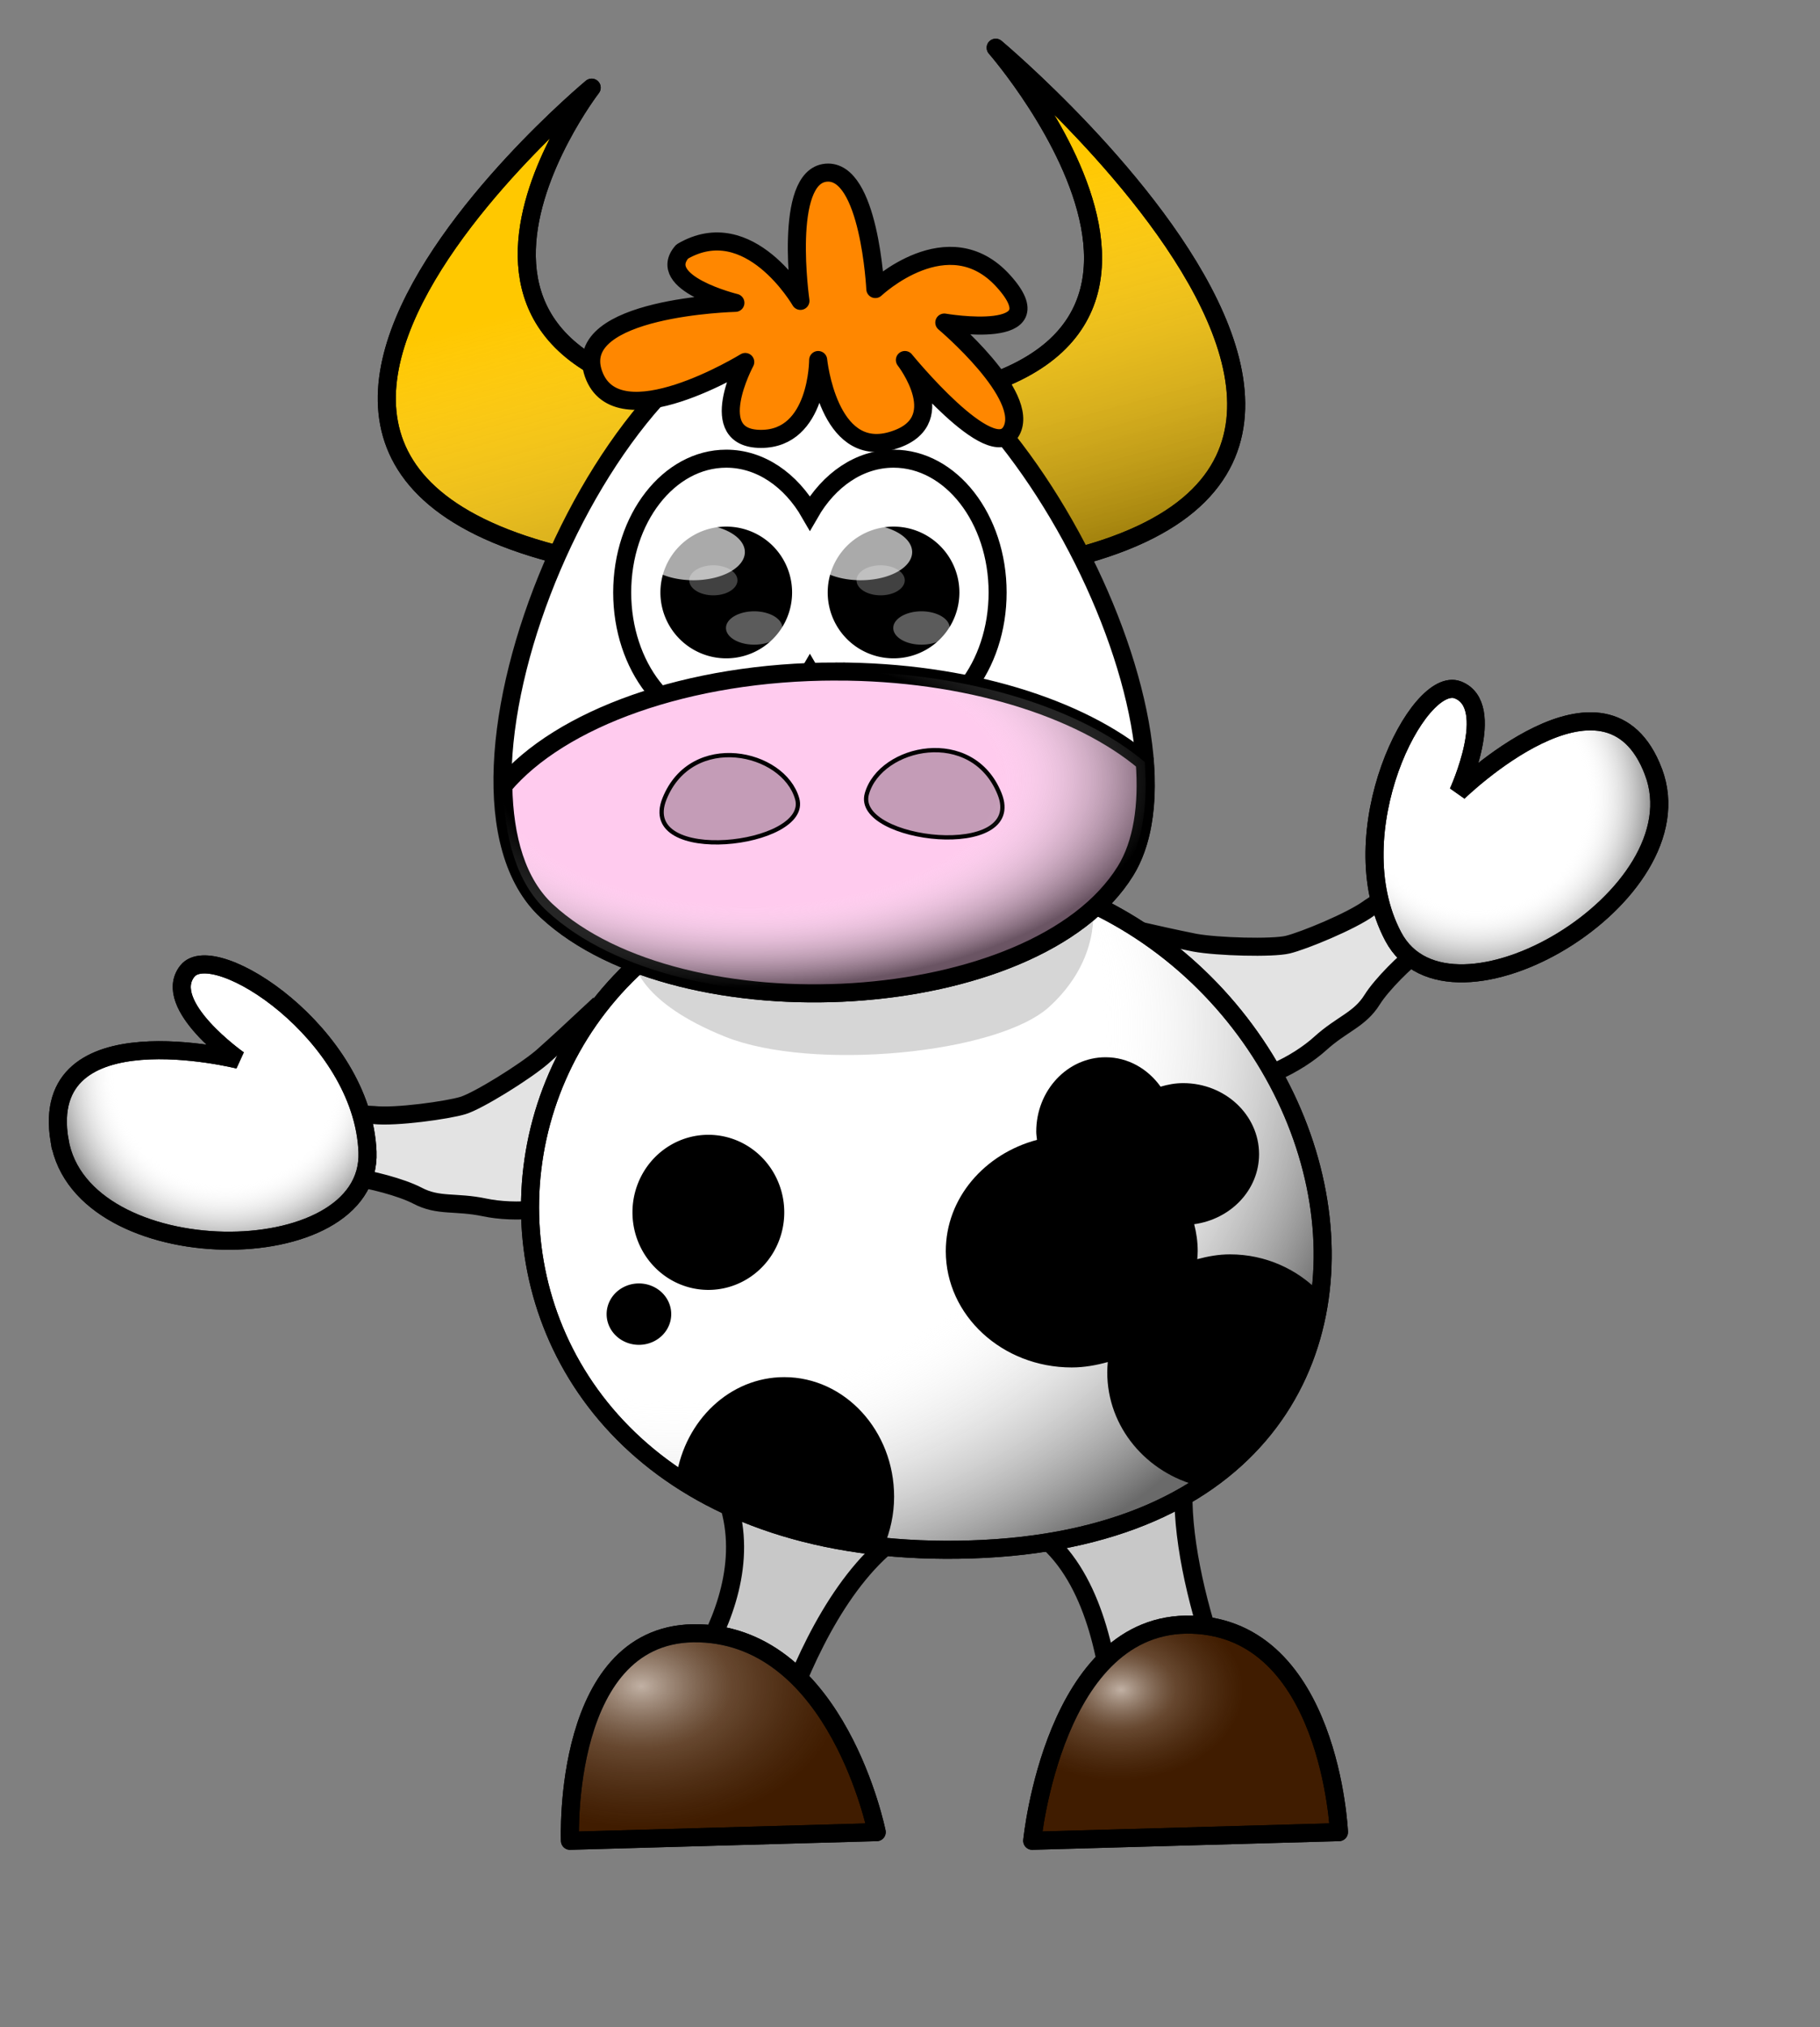
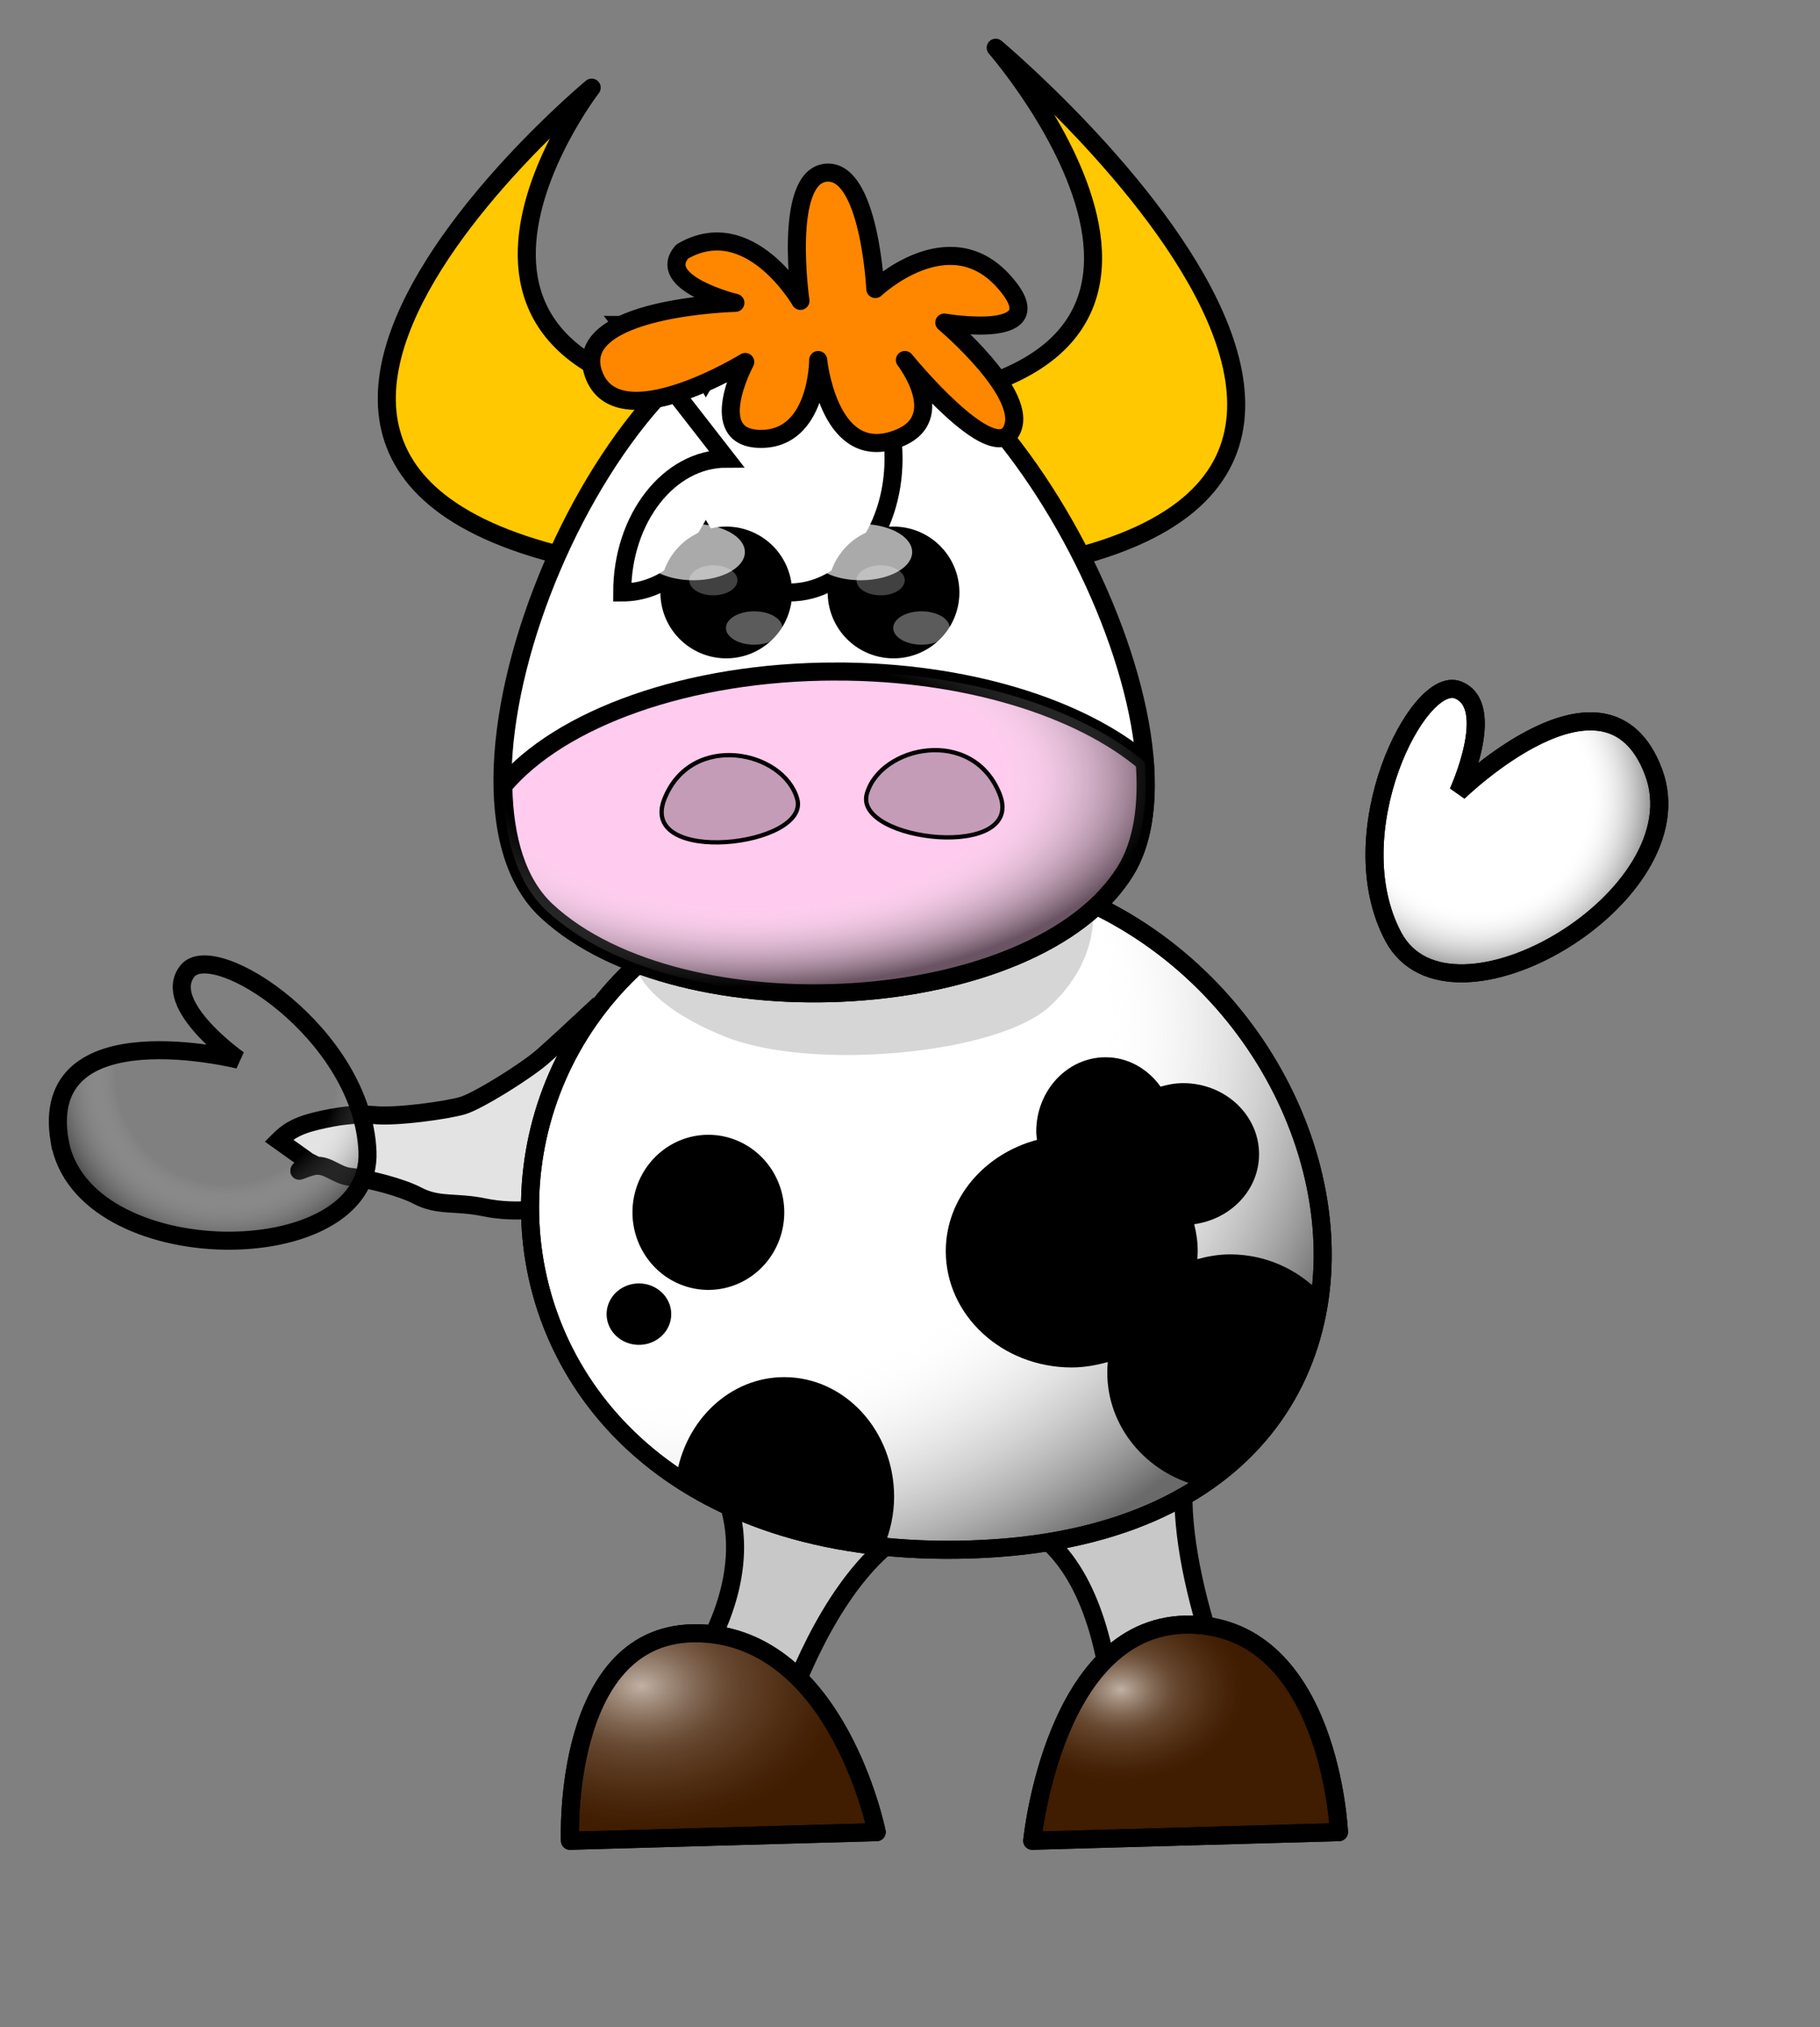
<svg xmlns="http://www.w3.org/2000/svg" xmlns:xlink="http://www.w3.org/1999/xlink" width="566.929" height="631.181">
  <rect width="100%" height="100%" fill="#808080" stroke="none" />
  <defs>
    <linearGradient id="linearGradient1990">
      <stop stop-color="#ffffff" stop-opacity="0" offset="0" id="stop1991" />
      <stop stop-color="#ffffff" stop-opacity="0" offset="0.598" id="stop1993" />
      <stop stop-color="#000000" stop-opacity="0.584" offset="1" id="stop1992" />
    </linearGradient>
    <linearGradient id="linearGradient1868">
      <stop stop-color="#ffffff" stop-opacity="0" offset="0" id="stop1869" />
      <stop stop-color="#000000" stop-opacity="0.475" offset="1" id="stop1872" />
    </linearGradient>
    <linearGradient id="linearGradient1851">
      <stop stop-color="#ffffff" stop-opacity="0.643" offset="0" id="stop1852" />
      <stop stop-color="#909090" stop-opacity="0.322" offset="0.451" id="stop1856" />
      <stop stop-color="#8d8d8d" stop-opacity="0.325" offset="0.461" id="stop1857" />
      <stop stop-color="#000000" stop-opacity="0.218" offset="1" id="stop1853" />
    </linearGradient>
    <radialGradient xlink:href="#linearGradient1851" r="33.196" id="radialGradient1850" gradientUnits="userSpaceOnUse" gradientTransform="matrix(1.178,0,0,0.849,-110.038,-414.142)" fy="1107.475" fx="389.846" cy="1107.475" cx="389" />
    <radialGradient xlink:href="#linearGradient1851" r="52.832" id="radialGradient1855" gradientUnits="userSpaceOnUse" gradientTransform="matrix(1.2,0,0,0.833,-110.038,-414.142)" fy="1127.389" fx="258.188" cy="1127.389" cx="257.784" />
    <linearGradient y2="0.874" y1="0.382" xlink:href="#linearGradient1868" x2="0.85" x1="0.44" id="linearGradient1859" />
    <radialGradient xlink:href="#linearGradient1990" r="207.599" id="radialGradient1989" gradientUnits="userSpaceOnUse" gradientTransform="matrix(1.074,0,0,0.931,-110.038,-414.142)" fy="788.597" fx="297.362" cy="787.787" cx="298.058" />
    <radialGradient xlink:href="#linearGradient1990" r="66.278" id="radialGradient1995" gradientUnits="userSpaceOnUse" gradientTransform="matrix(0.872,0,0,0.87,-33.869,-318.149)" fy="650.87" fx="565.477" cy="651.243" cx="566.581" />
    <radialGradient xlink:href="#linearGradient1990" r="91.746" id="radialGradient2003" gradientUnits="userSpaceOnUse" gradientTransform="matrix(1.413,0,0,0.708,-110.038,-414.142)" fy="928.014" fx="244.046" cy="927.526" cx="242.343" />
    <radialGradient xlink:href="#linearGradient1990" r="65.768" id="radialGradient2215" gradientUnits="userSpaceOnUse" gradientTransform="matrix(1.001,4.901468e-17,-2.009727e-17,0.999,231.466,160.142)" fy="650.965" fx="565.593" cy="651.336" cx="566.688" />
  </defs>
  <g>
    <title>Layer 1</title>
    <g id="g2216">
-       <path fill="#e3e3e3" fill-rule="nonzero" stroke="#000000" stroke-width="5.625" stroke-miterlimit="4" id="path1845" d="m451.439,284.945c6.148,1.649 4.194,0.662 -0.284,1.92c-4.595,1.325 -4.862,6.216 -8.815,8.947c-4.595,3.426 -11.88,10.612 -14.905,15.416c-3.907,6.28 -9.372,7.501 -16.21,13.685c-6.838,6.183 -20.329,13.47 -30.411,11.613c-6.546,-1.304 -11.901,-20.452 -18.421,-21.877l-9.012,-25.231c6.257,1.417 12.512,2.836 18.804,4.09c7.074,1.289 24.133,1.758 28.922,0.615c4.789,-1.143 19.941,-7.32 25.458,-11.431c4.944,-3.426 10.415,-5.577 16.145,-7.308c4.89,-1.446 8.381,-2.027 13.365,-0.721l-4.636,10.28z" />
      <path fill="#ffffff" fill-rule="evenodd" stroke="#000000" stroke-width="5.625" stroke-miterlimit="4" id="path1842" d="m515.05,240.301c-14.653,-38.735 -60.825,6.355 -60.825,6.355c0,0 12.364,-26.953 -0.074,-31.843c-12.438,-4.89 -37.309,44.497 -20.144,76.808c17.617,33.162 95.696,-12.585 81.043,-51.319z" />
      <path fill="url(#radialGradient1995)" fill-rule="evenodd" stroke="#000000" stroke-width="5.625" stroke-miterlimit="4" id="path1994" d="m515.05,240.301c-14.653,-38.735 -60.825,6.355 -60.825,6.355c0,0 12.364,-26.953 -0.074,-31.843c-12.438,-4.89 -37.309,44.497 -20.144,76.808c17.617,33.162 95.696,-12.585 81.043,-51.319z" />
    </g>
    <g transform="matrix(-0.753,0.439,0.439,0.753,315.615,-626.521)" id="g2211">
      <path fill="#e3e3e3" fill-rule="nonzero" stroke="#000000" stroke-width="6.45" stroke-miterlimit="4" id="path2206" d="m788.629,852.532c7.058,1.893 4.815,0.76 -0.326,2.205c-5.275,1.522 -5.581,7.136 -10.12,10.272c-5.275,3.933 -13.638,12.183 -17.111,17.699c-4.486,7.21 -10.759,8.612 -18.61,15.711c-7.851,7.099 -23.339,15.464 -34.914,13.333c-7.516,-1.497 -13.663,-23.48 -21.149,-25.117l-10.347,-28.966c7.183,1.627 14.364,3.256 21.588,4.696c8.121,1.48 27.706,2.018 33.205,0.707c5.498,-1.312 22.894,-8.404 29.227,-13.124c5.676,-3.934 11.957,-6.402 18.536,-8.39c5.614,-1.66 9.621,-2.327 15.344,-0.828l-5.323,11.803z" />
-       <path fill="#ffffff" fill-rule="evenodd" stroke="#000000" stroke-width="6.45" stroke-miterlimit="4" id="path2207" d="m861.659,801.278c-16.822,-44.47 -69.831,7.296 -69.831,7.296c0,0 14.195,-30.944 -0.085,-36.558c-14.28,-5.614 -42.833,51.086 -23.127,88.18c20.225,38.072 109.865,-14.448 93.043,-58.918z" />
      <path fill="url(#radialGradient2215)" fill-rule="evenodd" stroke="#000000" stroke-width="6.45" stroke-miterlimit="4" id="path2209" d="m861.659,801.278c-16.822,-44.47 -69.831,7.296 -69.831,7.296c0,0 14.195,-30.944 -0.085,-36.558c-14.28,-5.614 -42.833,51.086 -23.127,88.18c20.225,38.072 109.865,-14.448 93.043,-58.918z" />
    </g>
    <path fill="#c8c8c8" fill-rule="evenodd" stroke="#000000" stroke-width="5.625" stroke-linecap="round" stroke-linejoin="round" stroke-miterlimit="4" id="path1848" d="m204.458,535.446c0,0 40.372,-41.718 17.495,-78.052c-22.877,-36.335 154.759,-30.952 148.03,-4.037c-6.729,26.915 13.457,82.09 22.877,91.51c9.42,9.42 -45.755,10.766 -45.755,10.766c0,0 5.383,-80.744 -41.718,-84.781c-47.101,-4.037 -67.287,83.435 -67.287,83.435l-33.643,-18.84z" />
    <path fill="#ffc800" fill-rule="evenodd" stroke="#000000" stroke-width="5.625" stroke-linecap="round" stroke-linejoin="round" stroke-miterlimit="4" id="path1532" d="m184.307,27.289c0,0 -77.685,100.991 71.47,99.437c150.709,-1.554 54.38,-111.866 54.38,-111.866c0,0 200.427,167.8 -54.38,166.246c-254.807,-1.554 -71.47,-153.816 -71.47,-153.816z" />
    <path fill="#ffffff" fill-rule="evenodd" stroke="#000000" stroke-width="5.625" stroke-miterlimit="4" id="path1530" d="m272.458,269.845c148.098,-13.358 207.918,206.757 30.2,212.565c-177.718,5.808 -178.299,-199.207 -30.2,-212.565z" />
    <path fill="url(#radialGradient1989)" fill-rule="evenodd" stroke="#000000" stroke-width="5.625" stroke-miterlimit="4" id="path1987" d="m272.458,269.845c148.098,-13.358 207.918,206.757 30.2,212.565c-177.718,5.808 -178.299,-199.207 -30.2,-212.565z" />
-     <path fill="url(#linearGradient1859)" fill-rule="evenodd" stroke="#000000" stroke-width="5.625" stroke-linecap="round" stroke-linejoin="round" stroke-miterlimit="4" id="path1858" d="m184.307,27.289c0,0 -77.685,100.991 71.47,99.437c150.709,-1.554 54.38,-111.866 54.38,-111.866c0,0 200.427,167.8 -54.38,166.246c-254.807,-1.554 -71.47,-153.816 -71.47,-153.816z" />
    <path fill="#000000" fill-opacity="0.163" fill-rule="evenodd" stroke-width="1pt" id="path1999" d="m197.729,299.943c0,0 1.346,12.112 28.26,22.877c26.915,10.766 84.781,5.383 100.93,-9.42c16.149,-14.803 13.457,-30.952 13.457,-30.952c0,0 -60.558,-18.84 -82.09,-17.495c-21.532,1.346 -60.558,34.989 -60.558,34.989z" />
    <path fill="#ffffff" fill-rule="evenodd" stroke="#000000" stroke-width="5.625" stroke-miterlimit="4" id="path1531" d="m251.117,97.206c-61.371,1.554 -122.742,147.602 -80.792,186.444c41.95,38.843 152.263,32.628 180.229,-12.43c27.543,-44.375 -39.619,-175.568 -99.437,-174.015z" />
    <g transform="matrix(0.195,0,0,0.195,91.253,45.153)" id="g1578">
-       <path fill="#ffffff" fill-rule="evenodd" stroke="#000000" stroke-width="28.781" stroke-miterlimit="4" id="path1550" d="m692.188,500.812c-91.768,0 -166.25,95.699 -166.25,213.625c0,117.926 74.482,213.625 166.25,213.625c54.829,0 103.306,-34.313 133.594,-86.969c30.287,52.659 78.794,86.969 133.625,86.969c91.768,0 166.25,-95.699 166.25,-213.625c0,-117.926 -74.482,-213.625 -166.25,-213.625c-54.827,0 -103.337,34.284 -133.625,86.938c-30.288,-52.65 -78.769,-86.938 -133.594,-86.938z" />
+       <path fill="#ffffff" fill-rule="evenodd" stroke="#000000" stroke-width="28.781" stroke-miterlimit="4" id="path1550" d="m692.188,500.812c-91.768,0 -166.25,95.699 -166.25,213.625c54.829,0 103.306,-34.313 133.594,-86.969c30.287,52.659 78.794,86.969 133.625,86.969c91.768,0 166.25,-95.699 166.25,-213.625c0,-117.926 -74.482,-213.625 -166.25,-213.625c-54.827,0 -103.337,34.284 -133.625,86.938c-30.288,-52.65 -78.769,-86.938 -133.594,-86.938z" />
      <path fill="#000000" fill-rule="evenodd" stroke="#000000" stroke-width="5.117pt" id="path1551" d="m793.941,714.432a101.767,101.767 0 1 1 -203.535,0a101.767,101.767 0 1 1 203.535,0z" />
      <path fill="#ffffff" fill-opacity="0.665" fill-rule="evenodd" stroke-width="1pt" id="path1552" d="m682.255,611.505a42.588,23.275 0 1 1 -85.177,76.897a42.588,23.275 0 1 1 85.177,-76.897z" />
      <path fill="#ffffff" fill-opacity="0.358" fill-rule="evenodd" stroke-width="2.096pt" id="path1553" d="m760.134,748.363a23.336,13.79 0 1 1 -46.672,45.558a23.336,13.79 0 1 1 46.672,-45.558z" />
      <path fill="#ffffff" fill-opacity="0.256" fill-rule="evenodd" stroke-width="2.096pt" id="path1554" d="m694.09,675.572a22.548,14.035 0 1 1 -45.096,38.878a22.548,14.035 0 1 1 45.096,-38.878z" />
      <path fill="#000000" fill-rule="evenodd" stroke="#000000" stroke-width="5.117pt" id="path1563" d="m1061.178,714.432a101.767,101.767 0 1 1 -203.535,0a101.767,101.767 0 1 1 203.535,0z" />
      <path fill="#ffffff" fill-opacity="0.665" fill-rule="evenodd" stroke-width="1pt" id="path1564" d="m949.493,611.505a42.588,23.275 0 1 1 -85.177,76.897a42.588,23.275 0 1 1 85.177,-76.897z" />
      <path fill="#ffffff" fill-opacity="0.358" fill-rule="evenodd" stroke-width="2.096pt" id="path1565" d="m1027.371,748.363a23.336,13.79 0 1 1 -46.672,45.558a23.336,13.79 0 1 1 46.672,-45.558z" />
      <path fill="#ffffff" fill-opacity="0.256" fill-rule="evenodd" stroke-width="2.096pt" id="path1566" d="m961.327,675.572a22.548,14.035 0 1 1 -45.096,38.878a22.548,14.035 0 1 1 45.096,-38.878z" />
    </g>
    <path fill="#ffcbee" fill-rule="evenodd" stroke="#000000" stroke-width="5.625" stroke-miterlimit="4" id="path1533" d="m260.431,209.073c-46.271,0 -86.022,14.656 -103.656,35.625c0.283,16.368 4.279,30.342 13.562,38.938c41.95,38.843 152.252,32.651 180.219,-12.406c5.328,-8.585 7.053,-20.475 6.031,-33.969c-20.047,-16.909 -55.583,-28.188 -96.156,-28.188z" />
    <path fill="#000000" fill-opacity="0.233" fill-rule="evenodd" stroke="#000000" stroke-width="1pt" id="path1544" d="m206.993,248.691c-8.477,21.038 45.564,14.93 41.326,0c-4.239,-14.93 -32.849,-21.038 -41.326,0z" />
    <path fill="#000000" fill-opacity="0.233" fill-rule="evenodd" stroke="#000000" stroke-width="1pt" id="path1543" d="m311.354,247.138c8.477,21.038 -45.564,14.93 -41.326,0c4.239,-14.93 32.849,-21.038 41.326,0z" />
    <path fill="#ff8700" fill-rule="evenodd" stroke="#000000" stroke-width="5.625" stroke-linecap="round" stroke-linejoin="round" stroke-miterlimit="4" id="path1588" d="m212.499,78.327c-8.595,9.823 16.576,15.962 16.576,15.962c0,0 -51.57,1.228 -44.203,22.102c7.367,20.874 47.273,-3.684 47.273,-3.684c0,0 -12.893,23.943 4.911,23.943c17.804,0 17.804,-24.557 17.804,-24.557c0,0 3.07,30.697 22.715,25.171c19.646,-5.525 4.298,-25.171 4.298,-25.171c0,0 27.013,33.152 33.152,22.101c6.139,-11.051 -20.874,-33.766 -20.874,-33.766c0,0 35.608,6.139 18.418,-12.893c-17.19,-19.032 -39.905,2.456 -39.905,2.456c0,0 -1.842,-37.45 -15.348,-36.222c-13.506,1.228 -7.981,39.905 -7.981,39.905c0,0 -15.962,-27.627 -36.836,-15.348z" />
    <path fill="#000000" fill-rule="evenodd" stroke-width="1pt" id="path1598" d="m244.298,377.465a23.643,24.146 0 1 1 -47.286,0a23.643,24.146 0 1 1 47.286,0z" />
    <path fill="#000000" fill-rule="evenodd" stroke-width="1pt" id="path1599" d="m209.086,409.157a10.061,9.558 0 1 1 -20.122,0a10.061,9.558 0 1 1 20.122,0z" />
    <path fill="#000000" fill-rule="evenodd" stroke-width="1pt" id="path1600" d="m244.289,428.769c-16.926,0 -30.886,13.448 -33.619,31.026c16.775,11.227 38.334,19.012 64.668,21.657c1.987,-4.716 3.177,-9.918 3.177,-15.443c0,-20.548 -15.344,-37.24 -34.226,-37.24z" />
    <path fill="#000000" fill-rule="evenodd" stroke-width="5.625" stroke-miterlimit="4" id="path1605" d="m344.398,329.174c-11.94,0 -21.61,10.379 -21.61,23.152c0,0.883 0.144,1.713 0.234,2.57c-16.362,4.363 -28.409,18.145 -28.409,34.647c0,19.993 17.567,36.212 39.226,36.212c3.928,0 7.659,-0.689 11.237,-1.682c-0.095,1.055 -0.164,2.123 -0.164,3.201c0,17.109 12.243,31.368 28.736,35.441c22.629,-14.841 34.614,-36.551 37.544,-60.206c-6.993,-7.302 -16.927,-11.962 -28.059,-11.962c-3.557,0 -6.918,0.621 -10.186,1.495c0.062,-0.832 0.14,-1.654 0.14,-2.5c0,-2.893 -0.403,-5.69 -1.098,-8.387c11.412,-1.569 20.209,-10.68 20.209,-21.797c0,-12.218 -10.592,-22.124 -23.643,-22.124c-2.464,0 -4.798,0.442 -7.032,1.098c-3.954,-5.527 -10.121,-9.158 -17.125,-9.158z" />
    <path fill="#522400" fill-rule="evenodd" stroke="#000000" stroke-width="5.625" stroke-linecap="round" stroke-linejoin="round" stroke-miterlimit="4" id="path1846" d="m177.543,573.126c0,0 -2.691,-65.941 40.372,-64.595c43.063,1.346 55.175,61.904 55.175,61.904l-95.547,2.691z" />
    <path fill="#522400" fill-rule="evenodd" stroke="#000000" stroke-width="5.625" stroke-linecap="round" stroke-linejoin="round" stroke-miterlimit="4" id="path1847" d="m321.536,573.126c0,0 6.729,-68.632 49.792,-67.287c43.063,1.346 45.755,64.595 45.755,64.595l-95.547,2.691z" />
    <path fill="url(#radialGradient1850)" fill-rule="evenodd" stroke="#000000" stroke-width="5.625" stroke-linecap="round" stroke-linejoin="round" stroke-miterlimit="4" id="path1849" d="m321.536,573.126c0,0 6.729,-68.632 49.792,-67.287c43.063,1.346 45.755,64.595 45.755,64.595l-95.547,2.691z" />
    <path fill="url(#radialGradient1855)" fill-rule="evenodd" stroke="#000000" stroke-width="5.625" stroke-linecap="round" stroke-linejoin="round" stroke-miterlimit="4" id="path1854" d="m177.543,573.126c0,0 -2.691,-65.941 40.372,-64.595c43.063,1.346 55.175,61.904 55.175,61.904l-95.547,2.691z" />
    <path fill="url(#radialGradient2003)" fill-rule="evenodd" stroke-width="5.625" stroke-miterlimit="4" id="path2000" d="m260.431,209.073c-46.271,0 -86.022,14.656 -103.656,35.625c0.283,16.368 4.279,30.342 13.562,38.938c41.95,38.843 152.252,32.651 180.219,-12.406c5.328,-8.585 7.053,-20.475 6.031,-33.969c-20.047,-16.909 -55.583,-28.188 -96.156,-28.188z" />
  </g>
</svg>